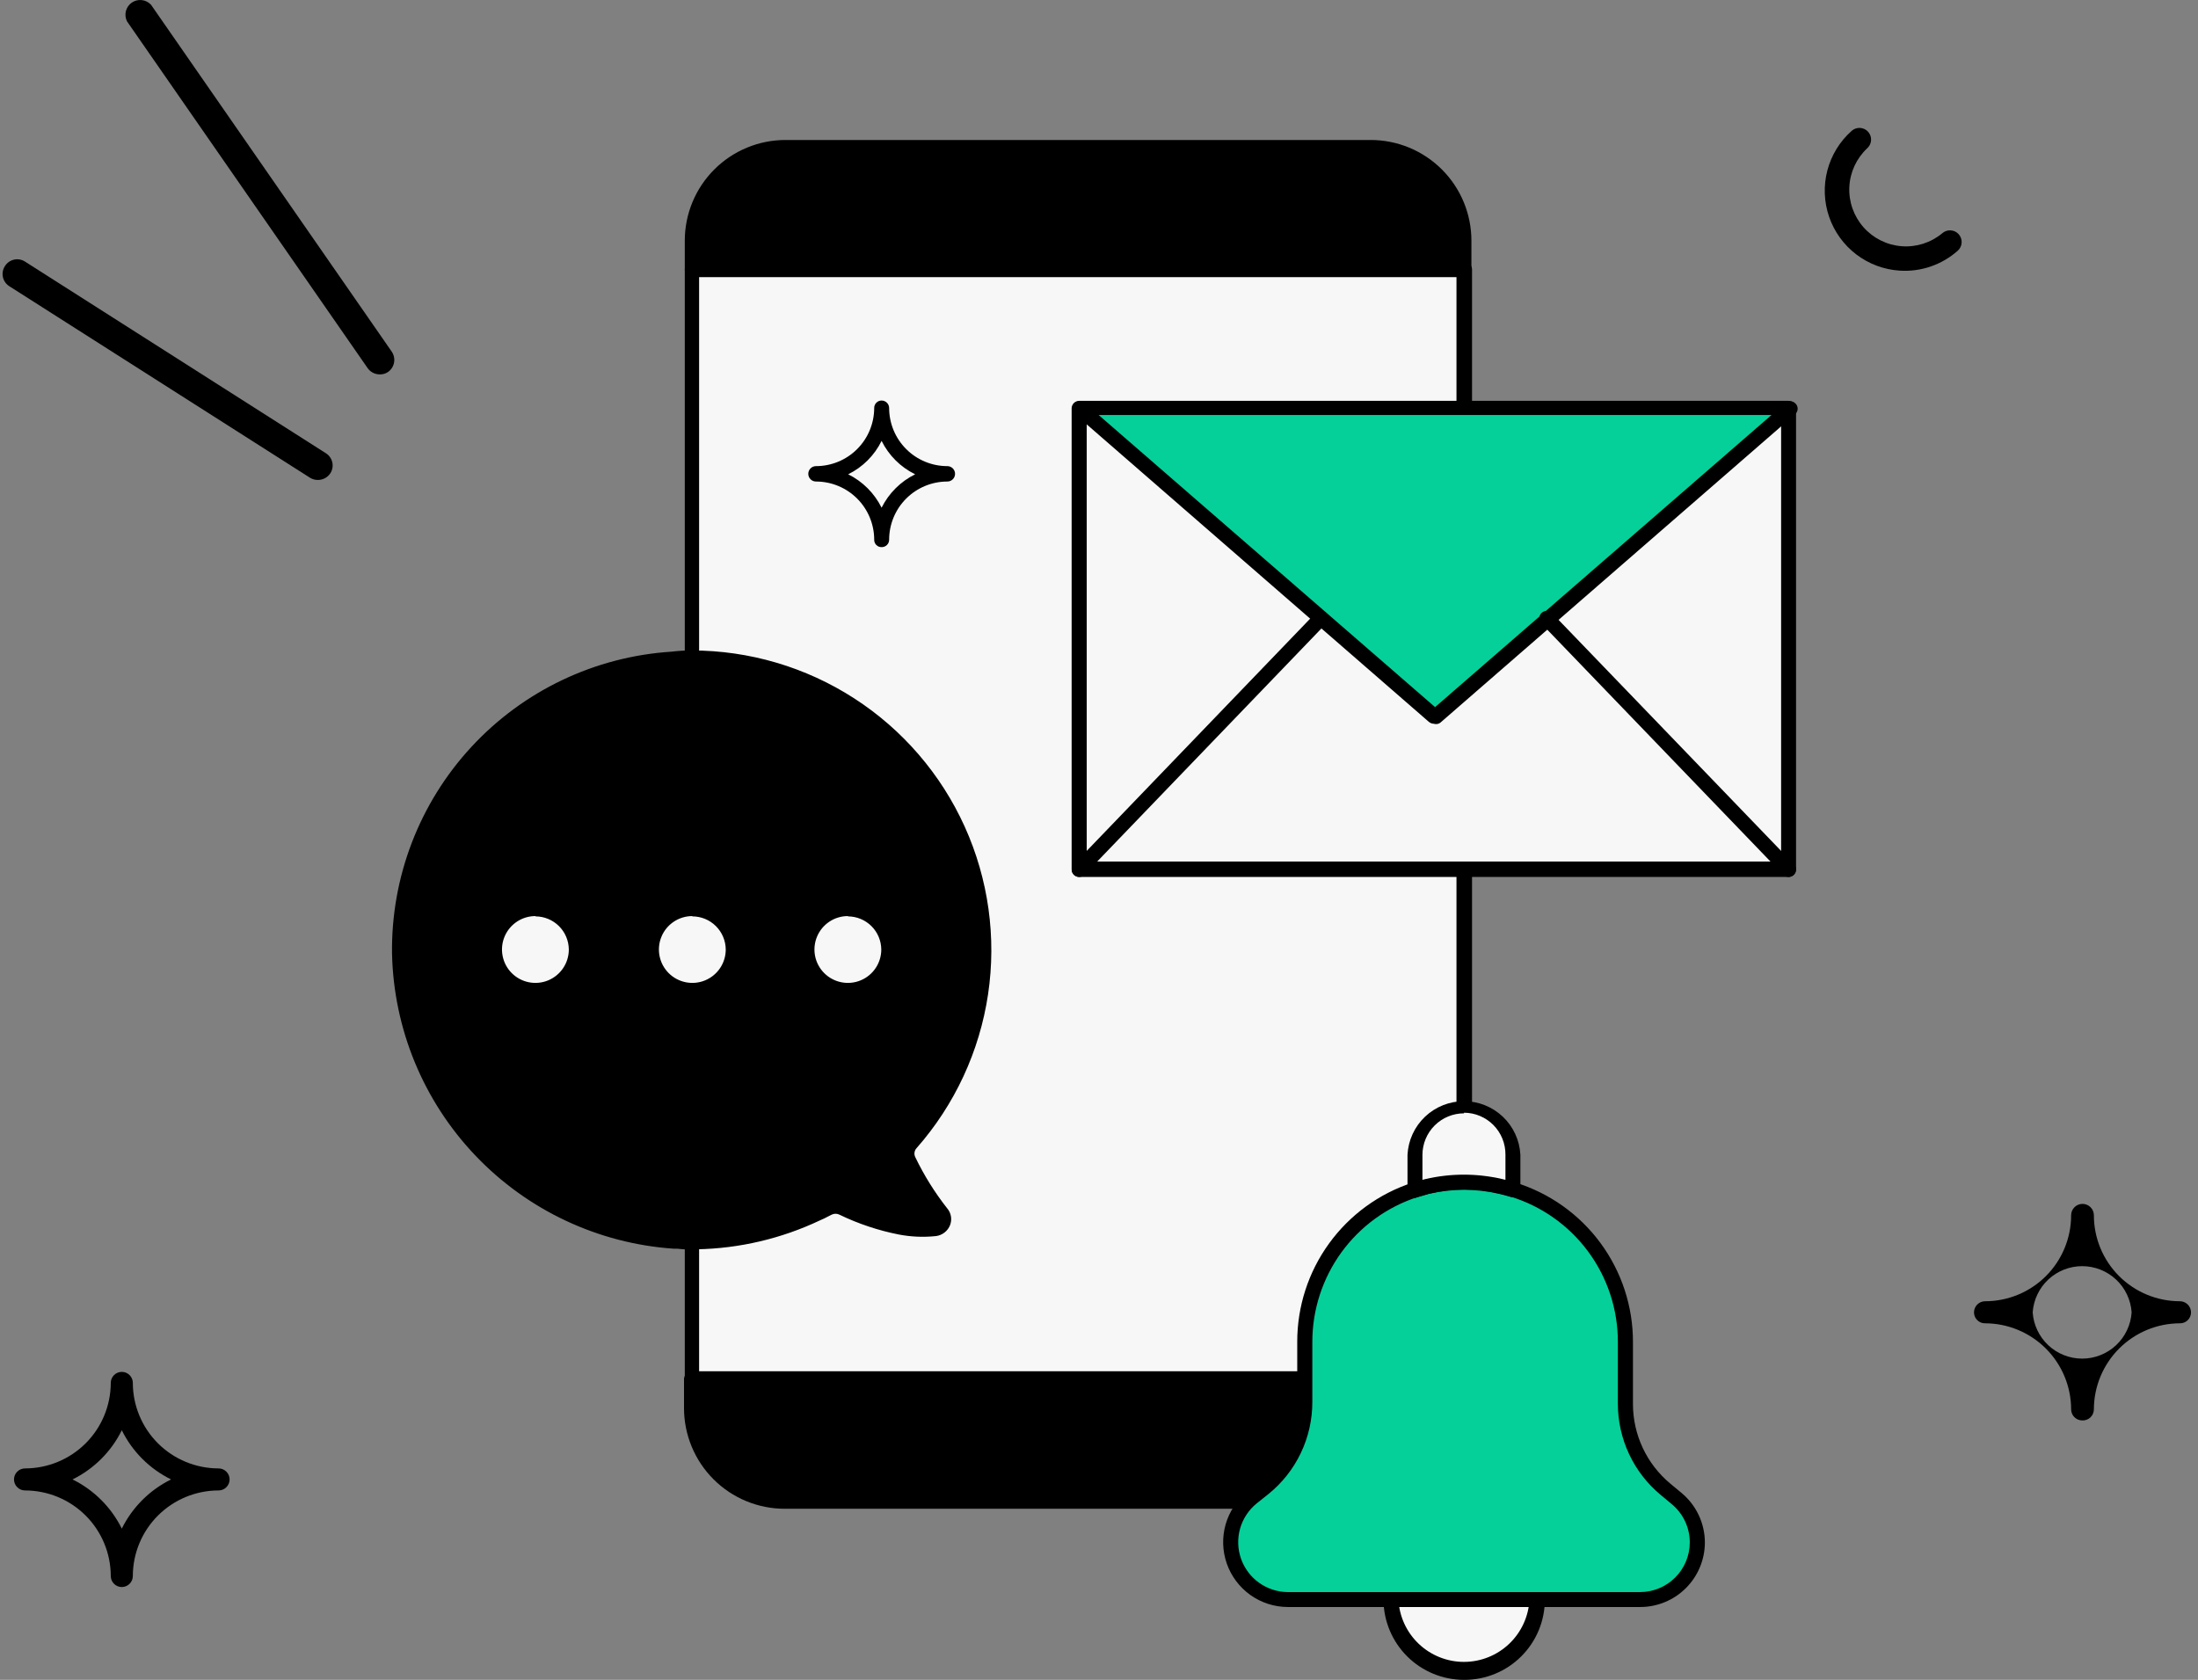
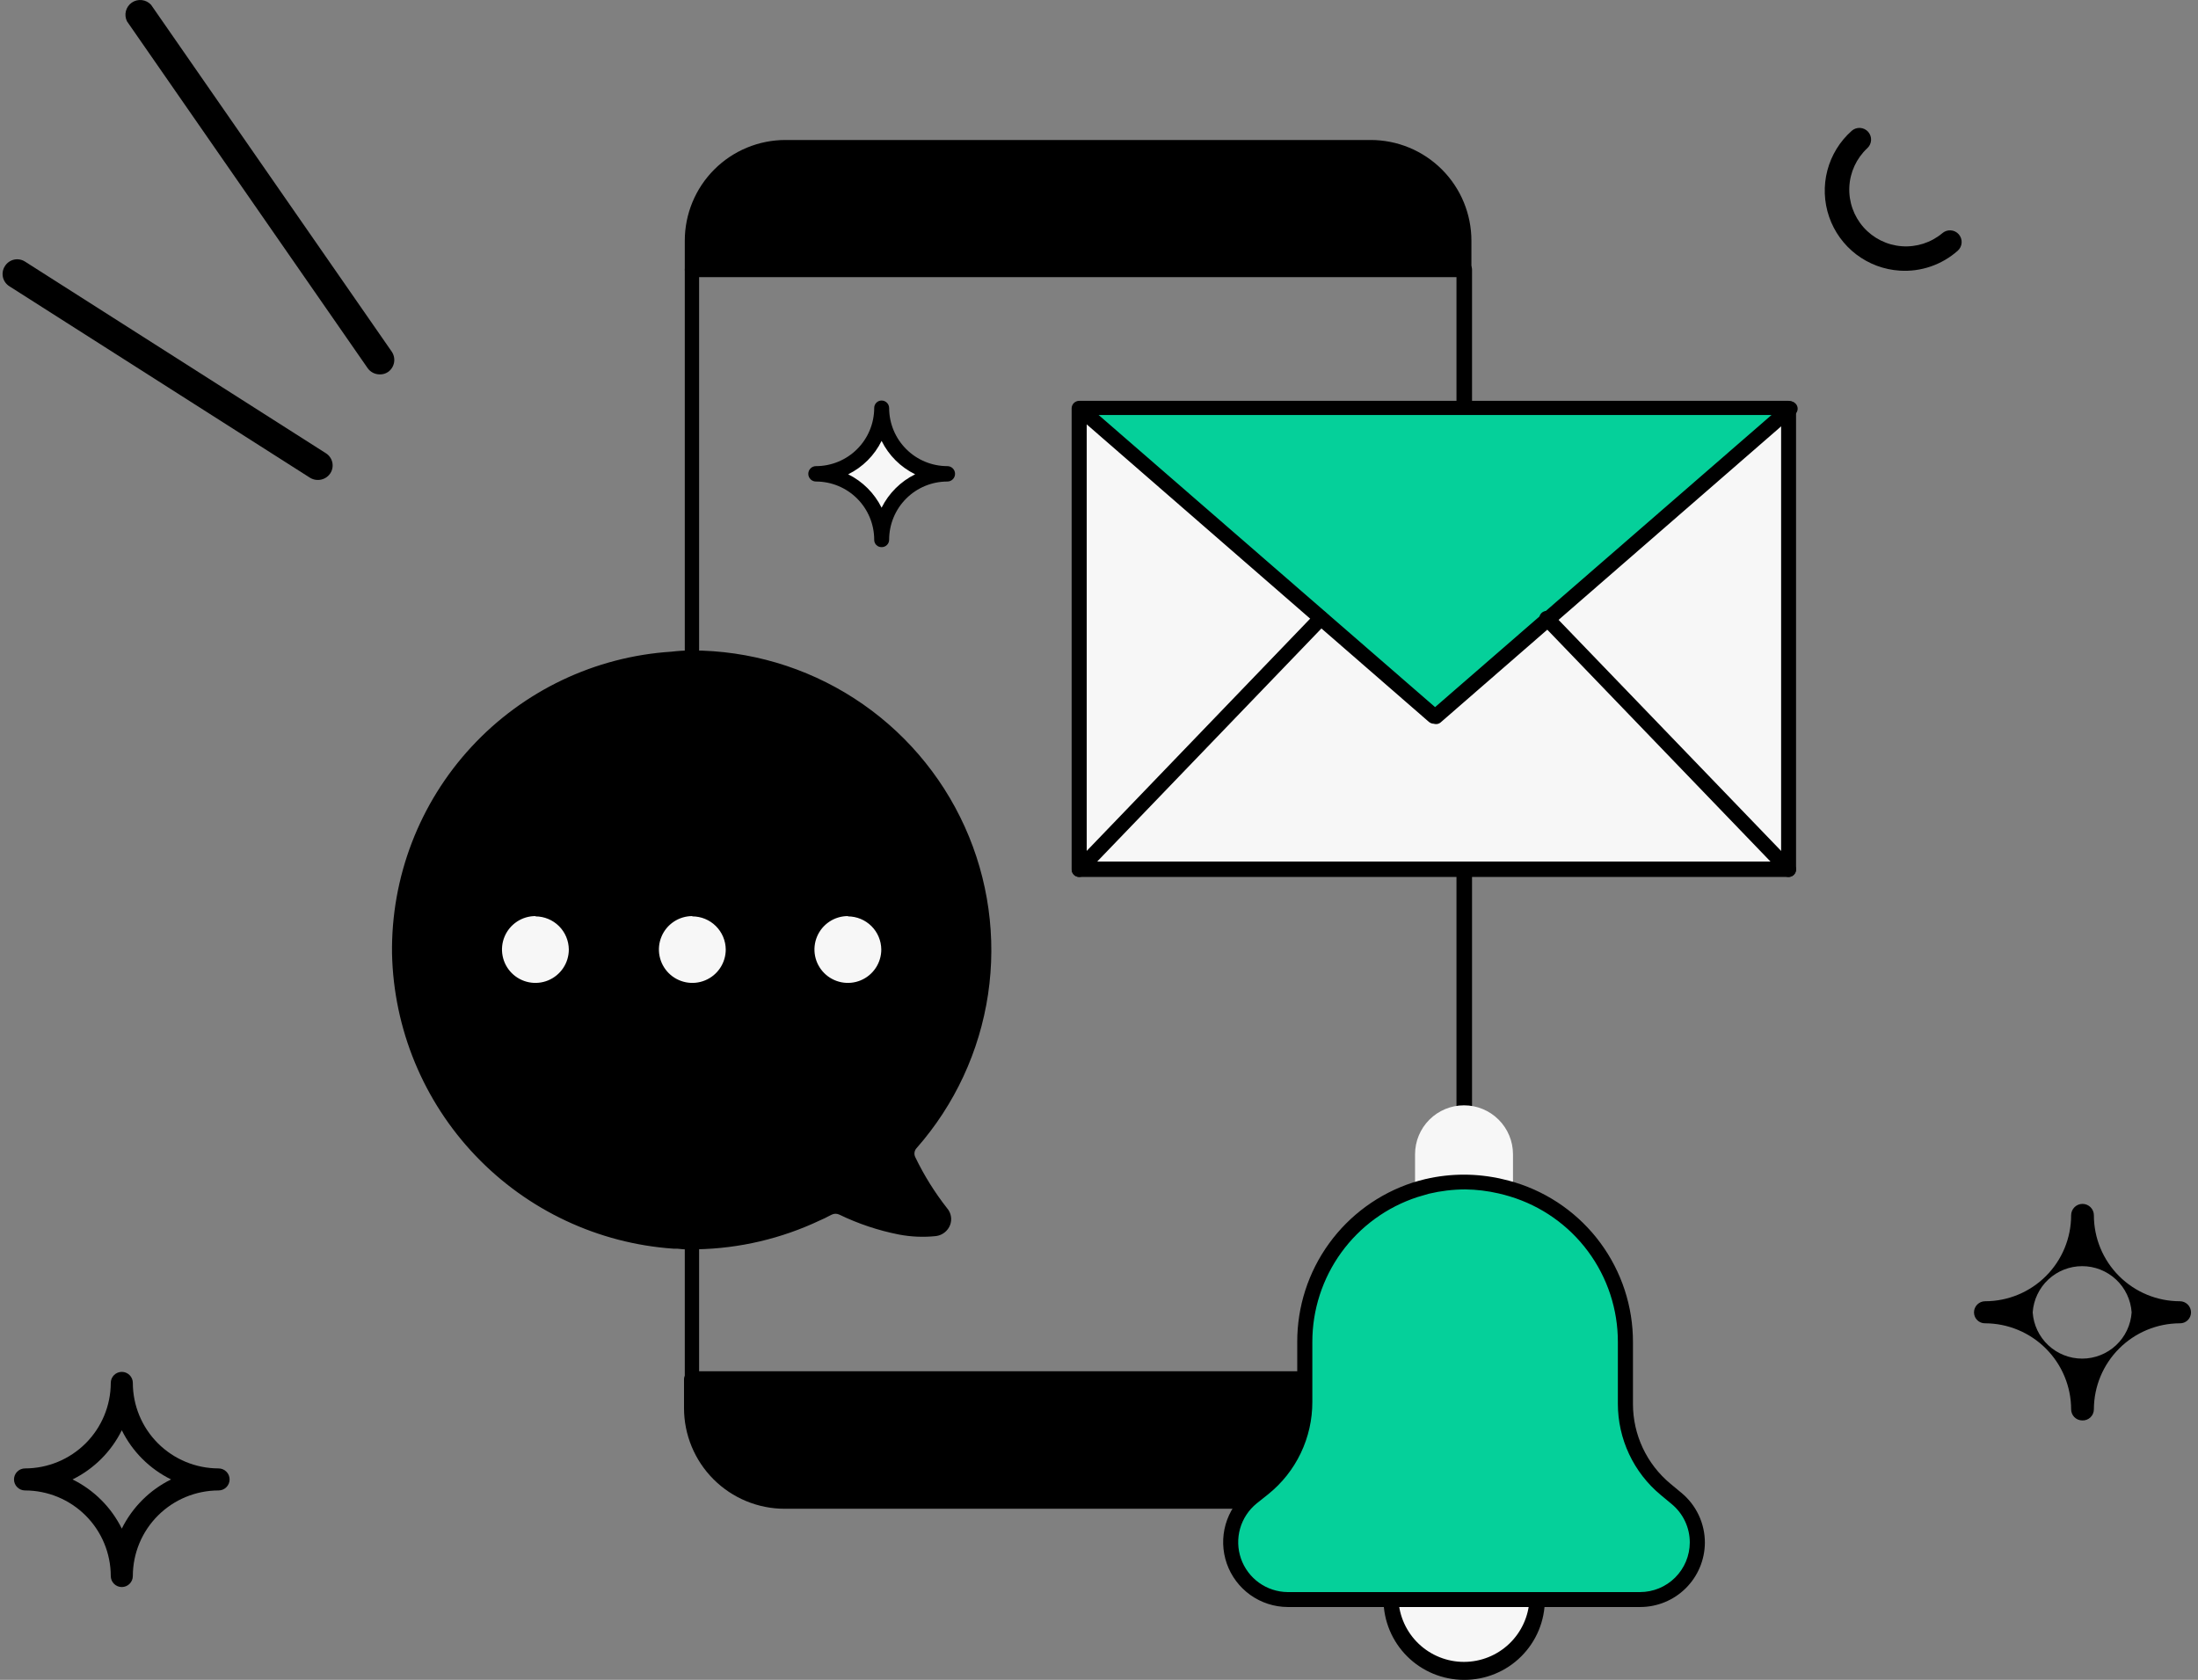
<svg xmlns="http://www.w3.org/2000/svg" width="157" height="120" viewBox="0 0 157 120" fill="none">
  <rect x="0" y="0" width="157" height="120" fill="#808080" stroke="none" />
-   <path d="M104.573 19.262H49.408V98.528H104.573V19.262Z" fill="#F7F7F7" />
  <path d="M104.573 17.194V19.262H49.452V17.194C49.455 15.428 50.158 13.735 51.408 12.488C52.658 11.24 54.352 10.539 56.118 10.539H97.918C98.793 10.538 99.659 10.709 100.468 11.043C101.277 11.376 102.012 11.866 102.631 12.484C103.25 13.102 103.741 13.837 104.076 14.645C104.411 15.453 104.584 16.319 104.584 17.194" fill="black" />
  <path d="M104.573 98.528V100.585C104.573 102.353 103.871 104.048 102.621 105.299C101.37 106.549 99.675 107.251 97.907 107.251H56.052C54.284 107.251 52.589 106.549 51.338 105.299C50.088 104.048 49.386 102.353 49.386 100.585V98.528H104.573Z" fill="black" />
  <path d="M104.573 99.056H49.452C49.311 99.056 49.175 99.001 49.075 98.902C48.974 98.803 48.916 98.669 48.913 98.528V19.262C48.913 19.119 48.97 18.982 49.071 18.881C49.172 18.78 49.309 18.723 49.452 18.723H104.617C104.687 18.723 104.757 18.737 104.822 18.764C104.886 18.791 104.945 18.831 104.994 18.881C105.043 18.932 105.082 18.991 105.108 19.056C105.134 19.122 105.146 19.192 105.145 19.262V98.528C105.145 98.601 105.13 98.674 105.101 98.741C105.072 98.808 105.029 98.868 104.975 98.918C104.921 98.967 104.858 99.005 104.789 99.029C104.719 99.053 104.646 99.062 104.573 99.056ZM49.936 97.956H104.034V19.79H49.936V97.956Z" fill="black" />
  <path d="M104.573 19.79H49.452C49.382 19.791 49.312 19.779 49.246 19.753C49.181 19.727 49.122 19.689 49.072 19.639C49.021 19.59 48.981 19.532 48.954 19.467C48.927 19.402 48.913 19.332 48.913 19.262V17.194C48.913 15.286 49.671 13.456 51.02 12.107C52.369 10.758 54.199 10 56.107 10H97.907C99.815 10 101.645 10.758 102.994 12.107C104.343 13.456 105.101 15.286 105.101 17.194V19.262C105.102 19.332 105.09 19.401 105.064 19.466C105.038 19.531 104.999 19.589 104.95 19.639C104.9 19.688 104.842 19.727 104.777 19.753C104.712 19.779 104.643 19.791 104.573 19.79ZM49.936 18.69H104.034V17.161C104.031 15.537 103.385 13.98 102.236 12.832C101.088 11.683 99.531 11.037 97.907 11.034H56.052C54.428 11.037 52.871 11.683 51.723 12.832C50.574 13.98 49.928 15.537 49.925 17.161L49.936 18.69Z" fill="black" />
  <path d="M97.907 107.779H56.052C54.144 107.779 52.314 107.021 50.965 105.672C49.616 104.323 48.858 102.493 48.858 100.585V98.517C48.861 98.376 48.919 98.242 49.02 98.143C49.12 98.044 49.256 97.989 49.397 97.989H104.562C104.632 97.989 104.702 98.003 104.767 98.03C104.831 98.057 104.89 98.097 104.939 98.147C104.988 98.198 105.027 98.257 105.053 98.323C105.079 98.388 105.091 98.458 105.09 98.528V100.585C105.09 102.491 104.334 104.319 102.987 105.668C101.64 107.017 99.813 107.776 97.907 107.779ZM49.936 99.056V100.585C49.939 102.209 50.585 103.766 51.734 104.914C52.882 106.063 54.439 106.709 56.063 106.712H97.863C99.487 106.709 101.044 106.063 102.192 104.914C103.341 103.766 103.987 102.209 103.99 100.585V99.056H49.936Z" fill="black" />
  <path d="M28.552 68.113C28.671 73.366 30.746 78.385 34.372 82.188C37.998 85.991 42.913 88.303 48.154 88.672H48.44C48.856 88.718 49.275 88.737 49.694 88.727C52.692 88.684 55.645 87.994 58.351 86.703C58.626 86.593 58.879 86.45 59.165 86.307C59.324 86.222 59.502 86.178 59.682 86.178C59.862 86.178 60.04 86.222 60.199 86.307C61.505 86.932 62.883 87.394 64.302 87.682C65.124 87.844 65.966 87.881 66.799 87.792C66.919 87.777 67.033 87.731 67.129 87.657C67.225 87.584 67.3 87.486 67.346 87.374C67.392 87.262 67.407 87.14 67.39 87.02C67.374 86.9 67.325 86.787 67.25 86.692C66.34 85.537 65.558 84.286 64.918 82.963C64.811 82.761 64.769 82.531 64.798 82.304C64.828 82.077 64.927 81.865 65.083 81.698C67.735 78.684 69.463 74.969 70.059 70.999C70.656 67.029 70.096 62.971 68.448 59.31C66.799 55.649 64.131 52.541 60.762 50.357C57.393 48.172 53.467 47.005 49.452 46.993C48.981 46.994 48.511 47.023 48.044 47.081C42.717 47.416 37.723 49.787 34.095 53.702C30.467 57.616 28.482 62.776 28.552 68.113Z" fill="black" />
  <path d="M49.65 89.266C49.227 89.272 48.805 89.249 48.385 89.2H48.11C42.733 88.828 37.69 86.46 33.97 82.561C30.249 78.661 28.121 73.512 28.002 68.124C27.928 62.656 29.958 57.369 33.672 53.354C37.385 49.34 42.499 46.905 47.956 46.553C48.438 46.495 48.923 46.466 49.408 46.465C53.524 46.466 57.553 47.654 61.012 49.886C64.471 52.118 67.212 55.301 68.908 59.051C70.604 62.802 71.183 66.963 70.575 71.034C69.966 75.105 68.197 78.915 65.479 82.006C65.395 82.092 65.341 82.202 65.323 82.32C65.305 82.439 65.325 82.559 65.38 82.666C66.004 83.963 66.767 85.187 67.657 86.318C67.795 86.479 67.887 86.675 67.923 86.884C67.96 87.093 67.94 87.307 67.866 87.506C67.785 87.716 67.65 87.9 67.474 88.039C67.298 88.178 67.087 88.268 66.865 88.298C65.977 88.393 65.08 88.356 64.203 88.188C62.733 87.898 61.306 87.421 59.957 86.769C59.871 86.727 59.777 86.704 59.682 86.704C59.587 86.704 59.492 86.727 59.407 86.769L59.209 86.868C59.002 86.982 58.789 87.084 58.571 87.176C55.817 88.481 52.818 89.186 49.771 89.244L49.65 89.266ZM48.154 88.166H48.495C48.891 88.189 49.287 88.189 49.683 88.166C52.601 88.125 55.475 87.453 58.109 86.197L58.659 85.933L58.879 85.823C59.114 85.704 59.374 85.642 59.638 85.642C59.902 85.642 60.162 85.704 60.397 85.823C61.657 86.428 62.987 86.876 64.357 87.154C65.121 87.305 65.903 87.342 66.678 87.264C66.711 87.26 66.742 87.248 66.769 87.229C66.796 87.21 66.817 87.184 66.832 87.154C66.845 87.134 66.852 87.112 66.852 87.088C66.852 87.065 66.845 87.042 66.832 87.022C65.896 85.827 65.089 84.536 64.423 83.172C64.273 82.873 64.217 82.535 64.262 82.204C64.307 81.872 64.451 81.561 64.676 81.313C67.26 78.379 68.943 74.763 69.525 70.896C70.106 67.03 69.561 63.079 67.955 59.514C66.349 55.95 63.749 52.924 60.468 50.799C57.186 48.674 53.361 47.54 49.452 47.532C49.004 47.535 48.556 47.561 48.11 47.609C42.926 47.944 38.069 50.258 34.542 54.071C31.015 57.885 29.087 62.908 29.157 68.102C29.246 73.211 31.246 78.102 34.762 81.81C38.279 85.518 43.056 87.774 48.154 88.133V88.166Z" fill="black" />
  <path d="M57.658 67.849C57.658 68.426 57.829 68.989 58.149 69.469C58.469 69.948 58.925 70.322 59.457 70.542C59.99 70.763 60.576 70.821 61.142 70.708C61.707 70.596 62.227 70.318 62.634 69.91C63.042 69.503 63.319 68.983 63.432 68.418C63.544 67.852 63.487 67.266 63.266 66.734C63.045 66.201 62.672 65.746 62.192 65.425C61.713 65.105 61.15 64.934 60.573 64.934C59.8 64.934 59.058 65.241 58.512 65.788C57.965 66.335 57.658 67.076 57.658 67.849Z" fill="#F7F7F7" />
  <path d="M46.493 67.849C46.493 68.426 46.664 68.989 46.984 69.469C47.304 69.948 47.76 70.322 48.292 70.542C48.825 70.763 49.411 70.821 49.977 70.708C50.542 70.596 51.062 70.318 51.469 69.91C51.877 69.503 52.154 68.983 52.267 68.418C52.379 67.852 52.322 67.266 52.101 66.734C51.88 66.201 51.507 65.746 51.027 65.425C50.548 65.105 49.984 64.934 49.408 64.934C48.635 64.934 47.893 65.241 47.347 65.788C46.8 66.335 46.493 67.076 46.493 67.849Z" fill="#F7F7F7" />
  <path d="M35.328 67.849C35.326 68.428 35.495 68.995 35.816 69.478C36.136 69.96 36.592 70.337 37.127 70.56C37.661 70.783 38.25 70.843 38.818 70.731C39.386 70.62 39.909 70.342 40.319 69.933C40.729 69.524 41.009 69.003 41.123 68.435C41.237 67.867 41.179 67.278 40.958 66.743C40.737 66.208 40.362 65.75 39.881 65.428C39.399 65.106 38.833 64.934 38.254 64.934C37.48 64.934 36.737 65.241 36.189 65.787C35.64 66.334 35.331 67.075 35.328 67.849Z" fill="#F7F7F7" />
  <path d="M60.573 71.281C59.89 71.281 59.222 71.079 58.654 70.699C58.086 70.319 57.643 69.78 57.382 69.149C57.12 68.518 57.052 67.823 57.185 67.153C57.319 66.483 57.648 65.868 58.131 65.385C58.614 64.902 59.229 64.573 59.899 64.439C60.569 64.306 61.264 64.375 61.895 64.636C62.526 64.897 63.065 65.34 63.445 65.908C63.825 66.476 64.027 67.144 64.027 67.827C64.024 68.742 63.659 69.619 63.012 70.266C62.365 70.913 61.488 71.278 60.573 71.281ZM60.573 65.44C60.1 65.438 59.638 65.576 59.244 65.837C58.85 66.098 58.542 66.47 58.36 66.906C58.178 67.342 58.129 67.822 58.219 68.286C58.31 68.75 58.537 69.176 58.87 69.511C59.204 69.846 59.629 70.074 60.092 70.167C60.556 70.26 61.036 70.214 61.473 70.033C61.91 69.853 62.283 69.547 62.546 69.154C62.809 68.762 62.949 68.3 62.949 67.827C62.943 67.2 62.691 66.6 62.246 66.157C61.801 65.715 61.2 65.465 60.573 65.462V65.44Z" fill="black" />
  <path d="M49.452 71.281C48.769 71.281 48.101 71.079 47.533 70.699C46.965 70.319 46.522 69.78 46.261 69.149C45.999 68.518 45.931 67.823 46.064 67.153C46.198 66.483 46.526 65.868 47.01 65.385C47.493 64.902 48.108 64.573 48.778 64.439C49.448 64.306 50.142 64.375 50.774 64.636C51.405 64.897 51.944 65.34 52.324 65.908C52.703 66.476 52.906 67.144 52.906 67.827C52.903 68.742 52.538 69.619 51.891 70.266C51.244 70.913 50.367 71.278 49.452 71.281ZM49.452 65.44C48.98 65.44 48.518 65.58 48.126 65.842C47.733 66.105 47.427 66.477 47.247 66.914C47.066 67.35 47.019 67.83 47.111 68.293C47.203 68.756 47.43 69.181 47.764 69.515C48.098 69.849 48.523 70.076 48.986 70.168C49.449 70.26 49.929 70.213 50.365 70.032C50.802 69.852 51.174 69.546 51.437 69.153C51.699 68.761 51.839 68.299 51.839 67.827C51.833 67.198 51.579 66.596 51.132 66.153C50.685 65.71 50.081 65.462 49.452 65.462V65.44Z" fill="black" />
  <path d="M38.254 71.281C37.57 71.283 36.901 71.082 36.332 70.704C35.763 70.326 35.318 69.787 35.055 69.156C34.792 68.525 34.722 67.831 34.854 67.16C34.986 66.489 35.314 65.873 35.797 65.389C36.279 64.904 36.895 64.574 37.565 64.44C38.235 64.306 38.93 64.374 39.562 64.635C40.194 64.896 40.734 65.339 41.114 65.907C41.494 66.475 41.697 67.143 41.697 67.827C41.694 68.74 41.331 69.615 40.686 70.262C40.041 70.909 39.167 71.275 38.254 71.281ZM38.254 65.44C37.781 65.438 37.319 65.576 36.925 65.837C36.531 66.098 36.223 66.47 36.041 66.906C35.858 67.342 35.81 67.822 35.901 68.286C35.991 68.75 36.218 69.176 36.551 69.511C36.885 69.846 37.31 70.074 37.773 70.167C38.236 70.26 38.717 70.214 39.154 70.033C39.591 69.853 39.964 69.547 40.227 69.154C40.49 68.762 40.63 68.3 40.63 67.827C40.624 67.2 40.372 66.6 39.927 66.157C39.482 65.715 38.881 65.465 38.254 65.462V65.44Z" fill="black" />
  <path d="M127.75 29.173H77.084V62.118H127.75V29.173Z" fill="#F7F7F7" />
  <path d="M102.417 51.173L77.084 29.173H127.75L102.417 51.173Z" fill="#05D09A" />
  <path d="M127.75 62.646H77.084C77.013 62.646 76.943 62.632 76.878 62.605C76.812 62.578 76.753 62.538 76.703 62.488C76.653 62.438 76.613 62.379 76.586 62.313C76.559 62.248 76.545 62.178 76.545 62.107V29.173C76.545 29.102 76.559 29.032 76.586 28.967C76.613 28.901 76.653 28.842 76.703 28.792C76.753 28.742 76.812 28.702 76.878 28.675C76.943 28.648 77.013 28.634 77.084 28.634H127.75C127.893 28.634 128.03 28.691 128.131 28.792C128.232 28.893 128.289 29.03 128.289 29.173V62.107C128.289 62.25 128.232 62.387 128.131 62.488C128.03 62.589 127.893 62.646 127.75 62.646ZM77.623 61.546H127.222V29.646H77.623V61.546Z" fill="black" />
  <path d="M102.417 51.701C102.288 51.699 102.164 51.652 102.065 51.569L76.765 29.569C76.668 29.469 76.614 29.334 76.614 29.195C76.614 29.056 76.668 28.922 76.765 28.821C76.814 28.77 76.873 28.73 76.938 28.702C77.004 28.674 77.074 28.66 77.144 28.66C77.215 28.66 77.285 28.674 77.351 28.702C77.416 28.73 77.475 28.77 77.524 28.821L102.505 50.513L127.486 28.821C127.535 28.77 127.594 28.73 127.659 28.702C127.725 28.674 127.795 28.66 127.865 28.66C127.936 28.66 128.006 28.674 128.072 28.702C128.137 28.73 128.196 28.77 128.245 28.821C128.296 28.869 128.336 28.927 128.363 28.992C128.391 29.056 128.405 29.125 128.405 29.195C128.405 29.265 128.391 29.334 128.363 29.398C128.336 29.463 128.296 29.521 128.245 29.569L102.945 51.569C102.878 51.638 102.793 51.687 102.7 51.71C102.606 51.733 102.509 51.73 102.417 51.701Z" fill="black" />
  <path d="M77.084 62.646C76.945 62.643 76.811 62.588 76.71 62.492C76.61 62.391 76.554 62.255 76.554 62.112C76.554 61.97 76.61 61.834 76.71 61.733L93.98 43.781C94.029 43.732 94.087 43.693 94.151 43.666C94.216 43.639 94.284 43.626 94.354 43.626C94.424 43.626 94.492 43.639 94.556 43.666C94.621 43.693 94.679 43.732 94.728 43.781C94.828 43.882 94.884 44.018 94.884 44.16C94.884 44.303 94.828 44.439 94.728 44.54L77.469 62.481C77.419 62.533 77.359 62.574 77.293 62.602C77.227 62.631 77.156 62.646 77.084 62.646Z" fill="black" />
  <path d="M127.75 62.646C127.605 62.644 127.467 62.584 127.365 62.481L110.095 44.54C110.047 44.489 110.009 44.43 109.983 44.364C109.958 44.299 109.946 44.23 109.947 44.16C109.949 44.09 109.964 44.021 109.992 43.957C110.02 43.893 110.061 43.835 110.112 43.786C110.162 43.738 110.222 43.7 110.287 43.675C110.352 43.649 110.422 43.637 110.492 43.639C110.562 43.64 110.631 43.655 110.695 43.684C110.759 43.712 110.817 43.752 110.865 43.803L128.135 61.733C128.235 61.834 128.291 61.97 128.291 62.112C128.291 62.255 128.235 62.391 128.135 62.492C128.084 62.542 128.024 62.581 127.958 62.607C127.892 62.634 127.821 62.647 127.75 62.646Z" fill="black" />
  <path d="M109.787 114.258C109.787 115.641 109.238 116.967 108.26 117.945C107.282 118.923 105.956 119.472 104.573 119.472C103.19 119.472 101.864 118.923 100.886 117.945C99.908 116.967 99.359 115.641 99.359 114.258H109.787Z" fill="#F7F7F7" />
  <path d="M104.573 120C103.049 120 101.587 119.395 100.509 118.319C99.43 117.242 98.823 115.782 98.82 114.258C98.82 114.115 98.877 113.978 98.978 113.877C99.079 113.776 99.216 113.719 99.359 113.719C99.429 113.719 99.499 113.733 99.564 113.76C99.628 113.787 99.687 113.827 99.736 113.878C99.785 113.928 99.824 113.987 99.85 114.053C99.876 114.118 99.888 114.188 99.887 114.258C99.945 115.46 100.464 116.594 101.335 117.424C102.207 118.254 103.364 118.717 104.567 118.717C105.771 118.717 106.928 118.254 107.8 117.424C108.671 116.594 109.19 115.46 109.248 114.258C109.248 114.112 109.306 113.972 109.409 113.869C109.512 113.766 109.652 113.708 109.798 113.708C109.944 113.708 110.084 113.766 110.187 113.869C110.29 113.972 110.348 114.112 110.348 114.258C110.348 115.015 110.198 115.764 109.908 116.463C109.617 117.162 109.191 117.796 108.654 118.33C108.118 118.864 107.481 119.286 106.78 119.572C106.08 119.859 105.33 120.004 104.573 120Z" fill="black" />
  <path d="M108.071 82.457V84.954C107.785 84.866 107.488 84.778 107.191 84.712C106.361 84.525 105.512 84.433 104.661 84.437C103.742 84.437 102.827 84.544 101.933 84.756C101.642 84.824 101.356 84.908 101.075 85.009V82.457C101.075 81.529 101.443 80.639 102.099 79.984C102.755 79.328 103.645 78.959 104.573 78.959C105.501 78.959 106.39 79.328 107.046 79.984C107.702 80.639 108.071 81.529 108.071 82.457Z" fill="#F7F7F7" />
  <path d="M121.249 110.144C121.243 111.225 120.809 112.261 120.043 113.023C119.276 113.786 118.238 114.214 117.157 114.214H91.978C91.129 114.216 90.302 113.953 89.609 113.463C88.917 112.973 88.395 112.279 88.115 111.477C87.836 110.676 87.813 109.808 88.05 108.993C88.287 108.179 88.771 107.458 89.437 106.932L90.24 106.283C91.162 105.54 91.906 104.6 92.418 103.533C92.93 102.465 93.197 101.296 93.199 100.112V95.822C93.198 93.413 93.96 91.065 95.375 89.115C96.789 87.165 98.784 85.712 101.075 84.965C101.359 84.863 101.649 84.778 101.944 84.712C102.834 84.499 103.746 84.392 104.661 84.393C105.512 84.389 106.361 84.481 107.191 84.668C107.488 84.734 107.785 84.822 108.071 84.91C110.401 85.631 112.439 87.08 113.886 89.044C115.333 91.007 116.113 93.383 116.112 95.822V100.222C116.112 101.385 116.368 102.535 116.862 103.588C117.357 104.641 118.077 105.573 118.972 106.316L119.764 106.965C120.227 107.353 120.599 107.838 120.856 108.385C121.112 108.932 121.246 109.529 121.249 110.133" fill="#05D09A" />
  <path d="M117.157 114.797H91.978C91.021 114.793 90.09 114.492 89.311 113.937C88.532 113.381 87.944 112.598 87.628 111.695C87.312 110.792 87.284 109.813 87.546 108.893C87.809 107.974 88.351 107.158 89.096 106.558L89.899 105.909C90.764 105.219 91.462 104.342 91.94 103.343C92.418 102.345 92.664 101.252 92.66 100.145V95.866C92.654 93.341 93.448 90.879 94.928 88.834C96.409 86.788 98.499 85.264 100.899 84.481C101.196 84.382 101.504 84.305 101.812 84.228C103.621 83.806 105.503 83.806 107.312 84.228C107.62 84.294 107.928 84.382 108.225 84.47C110.668 85.22 112.805 86.737 114.32 88.795C115.836 90.853 116.649 93.343 116.64 95.899V100.299C116.641 101.385 116.881 102.457 117.343 103.44C117.805 104.423 118.478 105.292 119.313 105.986L120.094 106.635C120.622 107.069 121.047 107.615 121.338 108.233C121.629 108.851 121.779 109.527 121.777 110.21C121.768 111.43 121.278 112.596 120.412 113.455C119.547 114.315 118.377 114.797 117.157 114.797ZM104.661 84.965C103.787 84.968 102.916 85.071 102.065 85.273L101.24 85.515C99.057 86.228 97.156 87.613 95.808 89.472C94.461 91.332 93.736 93.57 93.738 95.866V100.145C93.741 101.412 93.459 102.662 92.912 103.805C92.366 104.948 91.569 105.952 90.581 106.745L89.767 107.394C89.196 107.855 88.782 108.481 88.58 109.186C88.379 109.892 88.399 110.642 88.64 111.335C88.881 112.028 89.329 112.63 89.925 113.059C90.52 113.487 91.234 113.722 91.967 113.73H117.146C118.086 113.73 118.988 113.357 119.654 112.693C120.32 112.029 120.696 111.128 120.699 110.188C120.7 109.662 120.584 109.143 120.359 108.667C120.135 108.192 119.807 107.772 119.401 107.438L118.62 106.789C117.663 105.995 116.893 105 116.364 103.874C115.836 102.749 115.562 101.52 115.562 100.277V95.877C115.568 93.545 114.822 91.274 113.435 89.399C112.048 87.525 110.094 86.147 107.862 85.471C107.587 85.383 107.312 85.317 107.037 85.251C106.258 85.071 105.461 84.975 104.661 84.965Z" fill="black" />
-   <path d="M101.075 85.581C101.004 85.582 100.933 85.57 100.867 85.543C100.801 85.516 100.741 85.477 100.69 85.426C100.64 85.376 100.6 85.316 100.574 85.25C100.547 85.184 100.534 85.113 100.536 85.042V82.49C100.59 81.457 101.038 80.484 101.788 79.772C102.538 79.061 103.533 78.664 104.567 78.664C105.602 78.664 106.596 79.061 107.346 79.772C108.097 80.484 108.545 81.457 108.599 82.49V84.998C108.6 85.082 108.58 85.165 108.542 85.24C108.504 85.314 108.448 85.379 108.379 85.427C108.312 85.477 108.234 85.51 108.152 85.523C108.069 85.537 107.985 85.53 107.906 85.504C107.642 85.416 107.356 85.35 107.081 85.284C105.431 84.898 103.715 84.898 102.065 85.284L101.24 85.526L101.075 85.581ZM104.573 79.531C103.787 79.531 103.033 79.842 102.477 80.397C101.92 80.952 101.606 81.704 101.603 82.49V84.338L101.812 84.283C103.621 83.861 105.503 83.861 107.312 84.283H107.532V82.479C107.535 82.088 107.46 81.7 107.313 81.338C107.166 80.976 106.949 80.647 106.674 80.368C106.399 80.091 106.072 79.87 105.711 79.718C105.351 79.567 104.964 79.488 104.573 79.487V79.531Z" fill="black" />
  <path d="M67.668 33.881C66.422 33.881 65.228 34.376 64.347 35.257C63.466 36.138 62.971 37.332 62.971 38.578C62.971 37.959 62.849 37.347 62.611 36.776C62.374 36.204 62.026 35.685 61.587 35.249C61.149 34.813 60.629 34.467 60.056 34.232C59.484 33.998 58.871 33.878 58.252 33.881C59.495 33.881 60.687 33.387 61.565 32.509C62.444 31.63 62.938 30.438 62.938 29.195C62.941 30.439 63.437 31.631 64.317 32.509C65.198 33.388 66.391 33.881 67.635 33.881" fill="#F7F7F7" />
  <path d="M62.971 39.084C62.901 39.086 62.832 39.073 62.767 39.047C62.702 39.021 62.644 38.982 62.594 38.933C62.545 38.883 62.506 38.825 62.48 38.76C62.454 38.695 62.441 38.626 62.443 38.556C62.443 37.453 62.005 36.396 61.225 35.616C60.445 34.836 59.388 34.398 58.285 34.398C58.139 34.398 57.999 34.34 57.896 34.237C57.793 34.134 57.735 33.994 57.735 33.848C57.735 33.702 57.793 33.562 57.896 33.459C57.999 33.356 58.139 33.298 58.285 33.298C59.386 33.298 60.442 32.861 61.221 32.084C62.001 31.307 62.44 30.252 62.443 29.151C62.441 29.081 62.454 29.011 62.48 28.946C62.506 28.88 62.544 28.821 62.594 28.771C62.643 28.72 62.702 28.68 62.766 28.653C62.831 28.626 62.901 28.612 62.971 28.612C63.114 28.612 63.251 28.669 63.352 28.77C63.453 28.871 63.51 29.008 63.51 29.151C63.513 30.252 63.952 31.307 64.732 32.084C65.511 32.861 66.567 33.298 67.668 33.298C67.814 33.298 67.954 33.356 68.057 33.459C68.16 33.562 68.218 33.702 68.218 33.848C68.218 33.994 68.16 34.134 68.057 34.237C67.954 34.34 67.814 34.398 67.668 34.398C66.565 34.398 65.508 34.836 64.728 35.616C63.948 36.396 63.51 37.453 63.51 38.556C63.51 38.626 63.496 38.696 63.469 38.761C63.441 38.825 63.402 38.884 63.351 38.933C63.301 38.983 63.242 39.021 63.176 39.047C63.111 39.073 63.041 39.086 62.971 39.084ZM60.584 33.881C61.619 34.394 62.458 35.233 62.971 36.268C63.488 35.232 64.33 34.394 65.369 33.881C64.328 33.372 63.485 32.533 62.971 31.494C62.461 32.532 61.622 33.371 60.584 33.881Z" fill="black" />
  <path d="M27.116 26.744C26.947 26.743 26.781 26.702 26.631 26.623C26.482 26.545 26.353 26.432 26.257 26.293L9.072 1.525C8.958 1.298 8.93 1.037 8.993 0.791C9.056 0.544 9.207 0.329 9.416 0.185C9.626 0.041 9.88 -0.022 10.133 0.007C10.385 0.036 10.619 0.156 10.79 0.343L27.976 25.111C28.134 25.34 28.196 25.621 28.148 25.895C28.099 26.169 27.945 26.412 27.718 26.572C27.541 26.693 27.33 26.753 27.116 26.744Z" fill="black" />
  <path d="M22.713 34.285C22.516 34.289 22.322 34.236 22.154 34.134L0.673 20.451C0.556 20.378 0.455 20.283 0.375 20.171C0.295 20.059 0.239 19.933 0.209 19.799C0.179 19.665 0.176 19.526 0.2 19.39C0.225 19.255 0.276 19.126 0.351 19.011C0.423 18.894 0.518 18.793 0.63 18.713C0.742 18.634 0.868 18.577 1.002 18.547C1.137 18.517 1.275 18.514 1.411 18.539C1.546 18.563 1.675 18.614 1.79 18.689L23.271 32.373C23.388 32.445 23.489 32.54 23.569 32.652C23.649 32.764 23.705 32.89 23.735 33.024C23.765 33.158 23.768 33.297 23.744 33.432C23.72 33.568 23.669 33.697 23.593 33.812C23.497 33.957 23.367 34.077 23.213 34.159C23.059 34.242 22.887 34.285 22.713 34.285Z" fill="black" />
  <path d="M8.7 113.37C8.491 113.37 8.29 113.287 8.143 113.139C7.995 112.992 7.912 112.792 7.912 112.583C7.91 110.962 7.264 109.408 6.116 108.262C4.968 107.116 3.412 106.472 1.788 106.47C1.579 106.47 1.379 106.387 1.231 106.239C1.083 106.092 1 105.892 1 105.683C1 105.474 1.083 105.274 1.231 105.127C1.379 104.979 1.579 104.896 1.788 104.896C3.411 104.895 4.968 104.251 6.116 103.106C7.264 101.96 7.91 100.407 7.912 98.787C7.912 98.578 7.995 98.378 8.143 98.231C8.29 98.083 8.491 98 8.7 98C8.909 98 9.109 98.083 9.257 98.231C9.405 98.378 9.488 98.578 9.488 98.787C9.49 100.407 10.136 101.96 11.284 103.106C12.432 104.251 13.989 104.895 15.612 104.896C15.821 104.896 16.021 104.979 16.169 105.127C16.317 105.274 16.4 105.474 16.4 105.683C16.4 105.892 16.317 106.092 16.169 106.239C16.021 106.387 15.821 106.47 15.612 106.47C13.988 106.472 12.432 107.116 11.284 108.262C10.136 109.408 9.49 110.962 9.488 112.583C9.488 112.792 9.405 112.992 9.257 113.139C9.109 113.287 8.909 113.37 8.7 113.37ZM5.181 105.683C6.708 106.437 7.945 107.671 8.7 109.196C9.455 107.671 10.692 106.437 12.219 105.683C10.691 104.93 9.454 103.696 8.7 102.17C7.946 103.696 6.709 104.93 5.181 105.683Z" fill="black" />
  <path d="M135.701 19.333C134.573 19.263 133.492 18.86 132.593 18.176C131.694 17.491 131.018 16.556 130.651 15.487C130.283 14.419 130.24 13.265 130.527 12.172C130.814 11.079 131.418 10.096 132.264 9.346C132.429 9.199 132.646 9.125 132.867 9.138C133.088 9.152 133.294 9.252 133.441 9.418C133.587 9.584 133.662 9.801 133.648 10.022C133.635 10.243 133.534 10.449 133.368 10.596C132.601 11.317 132.144 12.309 132.095 13.361C132.047 14.414 132.41 15.444 133.107 16.233C133.805 17.022 134.783 17.509 135.833 17.589C136.883 17.669 137.923 17.337 138.732 16.663C138.898 16.516 139.115 16.441 139.336 16.455C139.556 16.468 139.763 16.569 139.909 16.735C140.056 16.901 140.13 17.118 140.117 17.338C140.103 17.559 140.003 17.766 139.837 17.912C139.275 18.41 138.62 18.792 137.91 19.036C137.201 19.28 136.45 19.381 135.701 19.333Z" fill="black" />
  <path d="M148.718 101.468C148.51 101.464 148.311 101.378 148.165 101.23C148.02 101.081 147.938 100.881 147.938 100.672C147.934 99.045 147.285 97.485 146.134 96.334C144.983 95.183 143.424 94.535 141.796 94.53C141.692 94.533 141.589 94.514 141.493 94.476C141.396 94.438 141.308 94.38 141.234 94.308C141.16 94.235 141.101 94.148 141.061 94.053C141.021 93.957 141 93.854 141 93.751C141 93.539 141.084 93.337 141.233 93.188C141.382 93.038 141.585 92.954 141.796 92.954C143.425 92.954 144.987 92.307 146.139 91.155C147.291 90.004 147.938 88.441 147.938 86.812C147.938 86.597 148.024 86.39 148.176 86.238C148.328 86.086 148.535 86 148.751 86C148.966 86 149.173 86.086 149.325 86.238C149.477 86.39 149.563 86.597 149.563 86.812C149.563 88.441 150.21 90.004 151.362 91.155C152.514 92.307 154.076 92.954 155.705 92.954C155.916 92.954 156.118 93.038 156.268 93.188C156.417 93.337 156.501 93.539 156.501 93.751C156.501 93.854 156.48 93.957 156.44 94.053C156.4 94.148 156.341 94.235 156.267 94.308C156.193 94.38 156.105 94.438 156.008 94.476C155.912 94.514 155.809 94.533 155.705 94.53C154.077 94.535 152.517 95.183 151.367 96.334C150.216 97.485 149.567 99.045 149.563 100.672C149.563 100.781 149.541 100.889 149.498 100.989C149.455 101.089 149.392 101.179 149.313 101.253C149.234 101.328 149.14 101.385 149.038 101.422C148.935 101.459 148.827 101.475 148.718 101.468ZM145.192 93.751C145.253 94.646 145.652 95.486 146.308 96.099C146.964 96.712 147.828 97.053 148.726 97.053C149.624 97.053 150.488 96.712 151.145 96.099C151.801 95.486 152.199 94.646 152.26 93.751C152.199 92.855 151.801 92.015 151.145 91.402C150.488 90.789 149.624 90.448 148.726 90.448C147.828 90.448 146.964 90.789 146.308 91.402C145.652 92.015 145.253 92.855 145.192 93.751Z" fill="black" />
</svg>